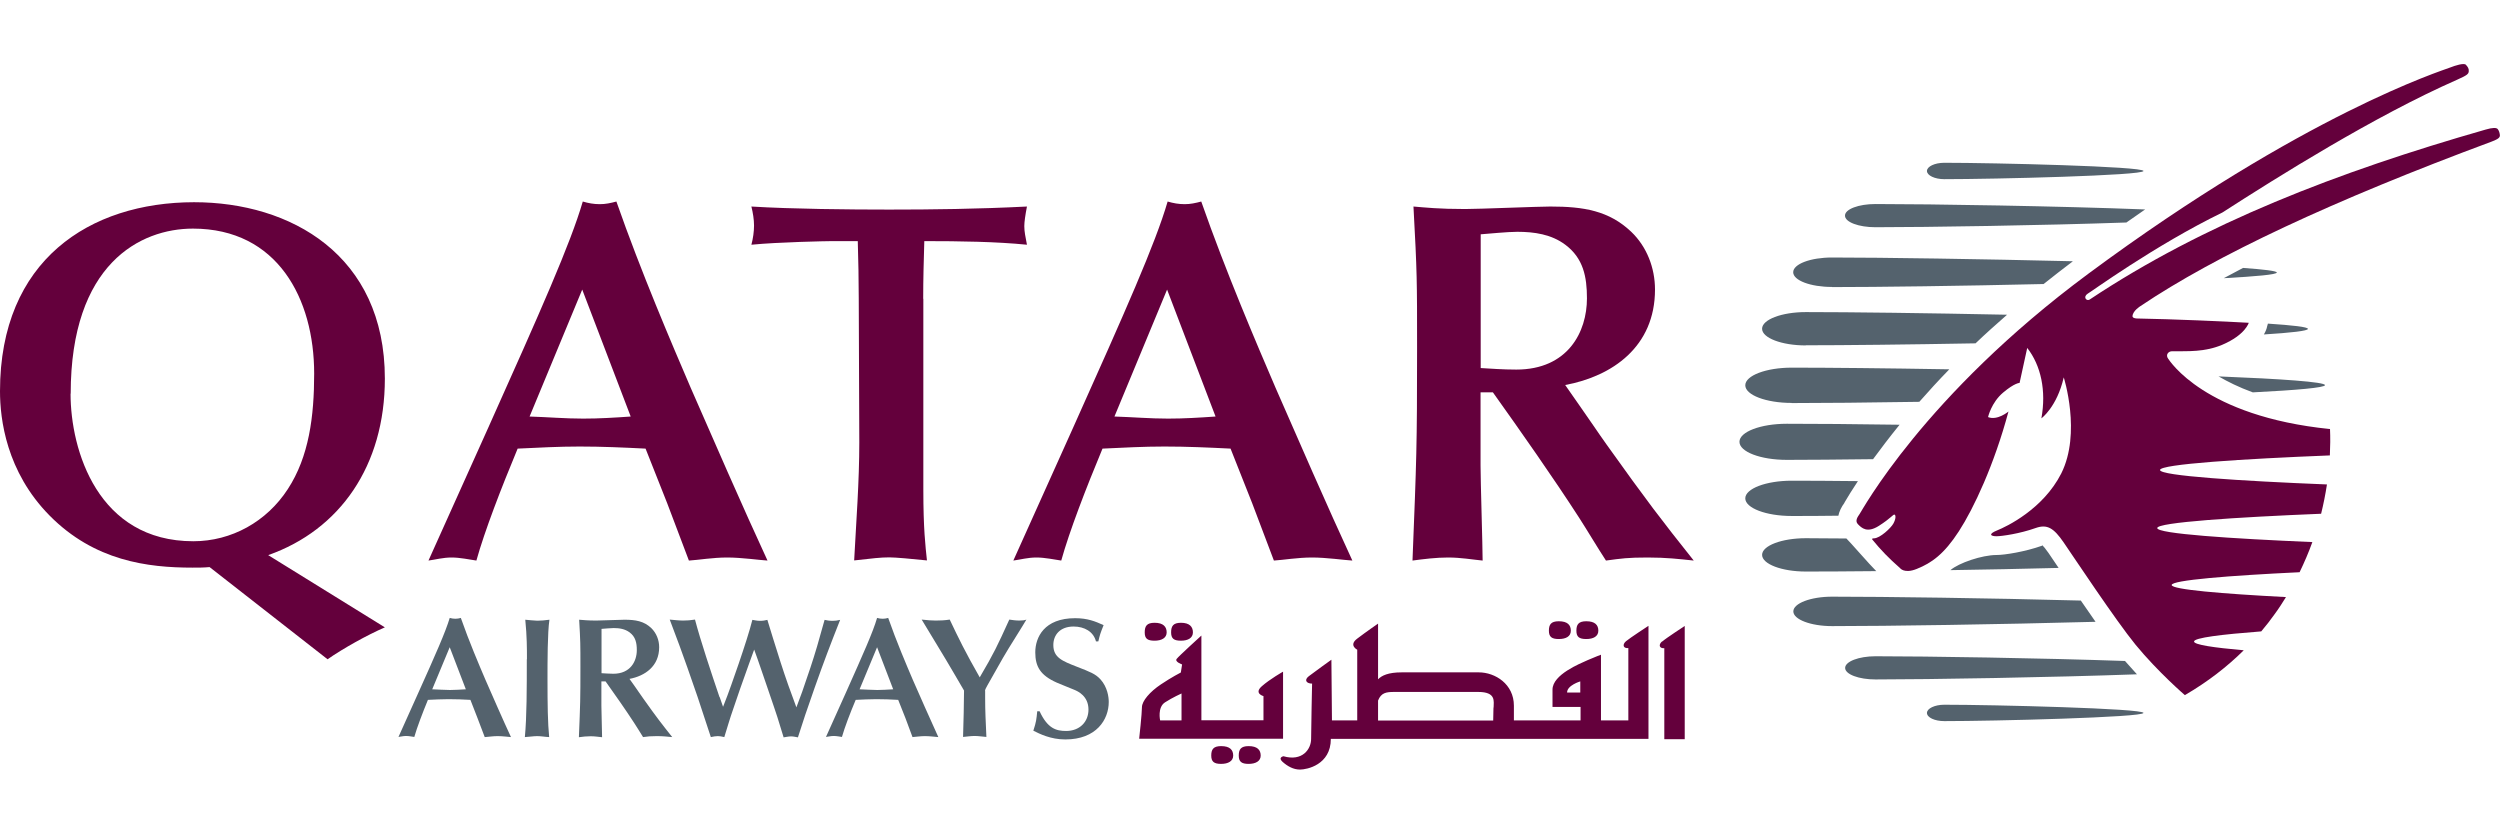
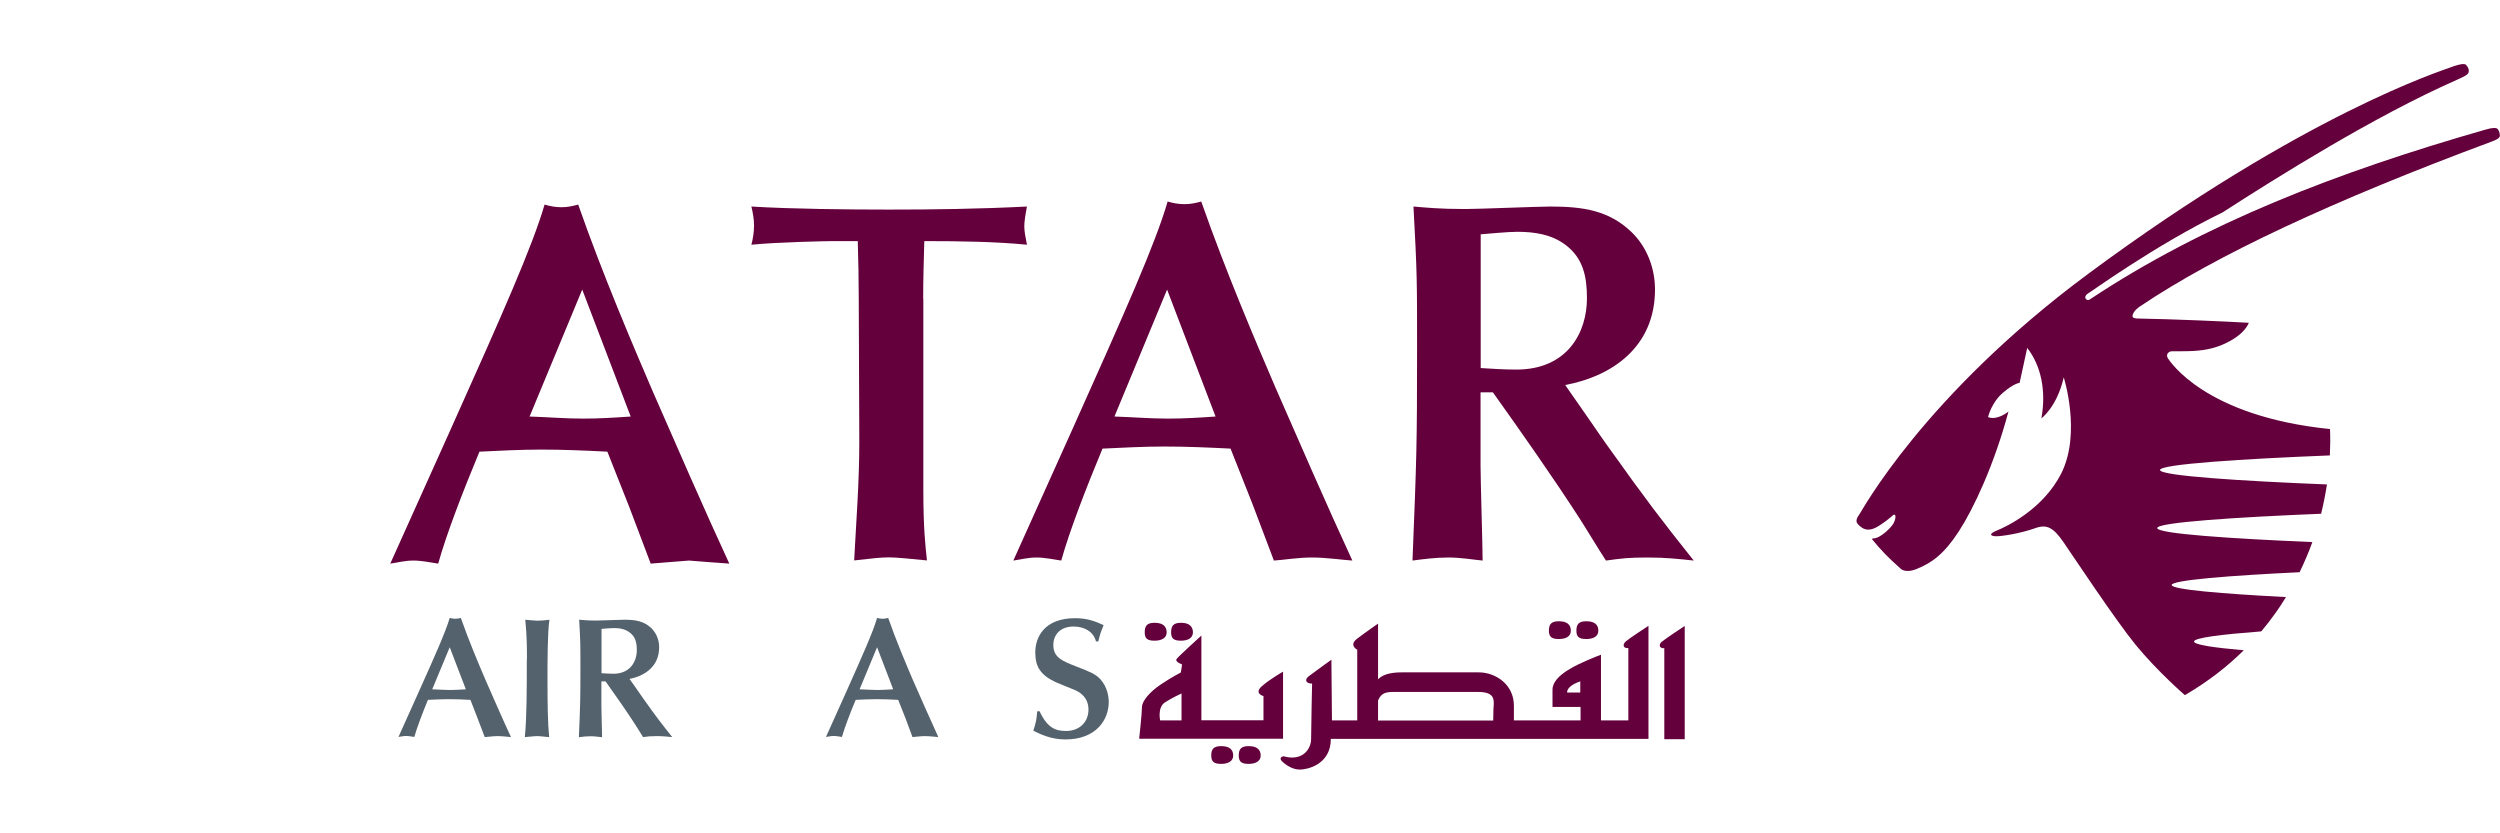
<svg xmlns="http://www.w3.org/2000/svg" id="a" width="180" height="60" viewBox="0 0 180 60">
  <defs>
    <style>.ao,.ap,.aq,.ar{stroke-width:0px;}.ao,.ar{fill:#54626d;}.ap,.aq{fill:#64003c;}.aq,.ar{fill-rule:evenodd;}</style>
  </defs>
  <g id="b">
    <g id="c">
      <g id="d">
        <g id="e">
          <g id="f">
            <g id="g">
              <path id="h" class="ap" d="m85.07,51.87h-1.54s-.21-.94.35-1.3c.56-.36,1.19-.64,1.19-.64,0,0,0,1.94,0,1.94Zm7.31-3.51s-.94.53-1.53,1.05c-.59.52.12.71.12.71v1.74h-4.47v-6.1s-1.63,1.48-1.78,1.68c-.16.21.39.4.39.4l-.09.58s-.65.33-1.44.86c-.78.52-1.36,1.19-1.36,1.64s-.2,2.27-.2,2.27h10.36s0-4.84,0-4.84Zm-9.25-2.23c.51,0,.87-.2.87-.6s-.24-.69-.87-.69c-.56,0-.71.24-.71.69s.19.6.71.6m1.9,0c.51,0,.86-.2.86-.6s-.24-.69-.86-.69c-.56,0-.71.24-.71.69s.2.6.71.6m2.89,7.59c-.56,0-.71.24-.71.68s.2.6.71.6.87-.2.87-.6-.23-.68-.87-.68m1.98,0c-.56,0-.71.24-.71.68s.2.6.71.6.87-.2.87-.6-.24-.68-.87-.68m22.33-7.71c.52,0,.87-.19.87-.6s-.24-.68-.87-.68c-.56,0-.71.24-.71.68s.2.6.71.6m1.98,0c.51,0,.87-.19.87-.6s-.24-.68-.87-.68c-.56,0-.71.24-.71.68s.19.6.71.6m5.46.17c-.28.24-.2.52.16.49v6.55h1.47v-8.15s-1.35.88-1.62,1.12m-5.9,3.67h-.95c0-.52.95-.8.95-.8v.8Zm-6.25,1.08c0,.24-.01.62-.02.94h-8.29v-1.44c.22-.56.58-.62,1.15-.62h6.06c1.31,0,1.11.68,1.11,1.12m9.7-4.28v5.21h-1.97v-4.73s-.41.15-.96.39c-.55.25-2.53,1.04-2.53,2.12v1.25h2.02v.97h-4.8c0-.23,0-.57,0-1.06,0-1.55-1.34-2.4-2.53-2.4h-5.55c-.97,0-1.44.23-1.7.5v-4.01s-.87.6-1.5,1.08c-.64.48,0,.8,0,.8v5.09h-1.82l-.04-4.37s-1.27.91-1.63,1.19c-.36.28-.16.53.24.53,0,0-.07,3.23-.07,3.98s-.64,1.64-1.99,1.25c0,0-.42.08-.07.4.36.32.78.56,1.26.56s2.22-.33,2.22-2.21h22.87v-8.14s-1.35.88-1.62,1.11c-.28.24-.2.53.16.49" />
            </g>
            <g id="i">
              <g id="j">
                <g id="k">
-                   <path id="l" class="aq" d="m5.09,28.35c0-9.36,5.02-11.89,8.8-11.89,6.09,0,8.73,5.05,8.73,10.44,0,3.08-.37,5.98-1.9,8.32-1.52,2.34-4.05,3.75-6.8,3.75-6.87,0-8.84-6.54-8.84-10.63m18.5,19.13c1.12-.78,2.86-1.75,4.13-2.3l-8.4-5.2c5.16-1.82,8.4-6.43,8.4-12.71,0-8.91-6.8-12.7-13.74-12.7C6.46,14.57,0,18.73,0,28.17c0,2,.45,5.79,3.57,8.95,3.23,3.27,7.06,3.75,10.29,3.75.41,0,.82,0,1.23-.04l8.51,6.65" />
-                 </g>
+                   </g>
                <g id="m">
-                   <path id="n" class="aq" d="m45.41,29.99c-1.15.08-2.26.15-3.42.15-1.3,0-2.56-.11-3.86-.15l3.79-9.14,3.49,9.14Zm4.2,10.37c.67-.04,1.71-.22,2.75-.22s2.34.19,2.9.22c-1.67-3.6-4.12-9.21-5.53-12.44-1.34-3.12-3.57-8.32-5.35-13.41-.41.11-.78.19-1.19.19-.45,0-.82-.07-1.23-.19-.89,3.05-3.04,7.88-6.8,16.27l-4.31,9.58c.52-.07,1.04-.22,1.67-.22.59,0,1.3.15,1.78.22.59-2.12,1.78-5.2,2.97-8.06,1.49-.07,2.97-.15,4.46-.15,1.6,0,3.16.07,4.75.15l1.56,3.94,1.56,4.12" />
+                   <path id="n" class="aq" d="m45.41,29.99c-1.15.08-2.26.15-3.42.15-1.3,0-2.56-.11-3.86-.15l3.79-9.14,3.49,9.14Zm4.2,10.37s2.34.19,2.9.22c-1.67-3.6-4.12-9.21-5.53-12.44-1.34-3.12-3.57-8.32-5.35-13.41-.41.11-.78.19-1.19.19-.45,0-.82-.07-1.23-.19-.89,3.05-3.04,7.88-6.8,16.27l-4.31,9.58c.52-.07,1.04-.22,1.67-.22.59,0,1.3.15,1.78.22.59-2.12,1.78-5.2,2.97-8.06,1.49-.07,2.97-.15,4.46-.15,1.6,0,3.16.07,4.75.15l1.56,3.94,1.56,4.12" />
                </g>
                <g id="o">
                  <path id="p" class="aq" d="m66.47,21.52c0-1.41.04-2.82.08-4.16,2.56,0,5.2.04,7.39.26-.11-.59-.19-.93-.19-1.34,0-.3.07-.78.19-1.41-3.57.18-6.84.22-9.92.22-2.86,0-6.98-.04-9.92-.22.11.44.19.93.19,1.37s-.07.93-.19,1.38c1.9-.19,5.46-.26,5.8-.26h1.86c.04,1.45.07,2.75.07,4.12l.04,10.36c0,2.82-.22,5.68-.37,8.51,1.34-.15,1.9-.22,2.53-.22.45,0,1.64.11,2.71.22-.11-1.04-.26-2.27-.26-5.09v-13.75" />
                </g>
                <g id="q">
                  <path id="r" class="aq" d="m87.52,29.99c-1.15.08-2.27.15-3.42.15-1.3,0-2.56-.11-3.86-.15l3.79-9.14,3.49,9.14Zm4.2,10.37c.67-.04,1.71-.22,2.75-.22s2.34.19,2.9.22c-1.67-3.6-4.12-9.21-5.53-12.44-1.34-3.12-3.57-8.32-5.35-13.41-.41.11-.78.19-1.19.19-.45,0-.82-.07-1.23-.19-.89,3.05-3.04,7.88-6.8,16.27l-4.31,9.58c.52-.07,1.04-.22,1.67-.22.59,0,1.3.15,1.78.22.59-2.12,1.78-5.2,2.97-8.06,1.49-.07,2.97-.15,4.46-.15,1.6,0,3.16.07,4.76.15l1.56,3.94,1.56,4.12" />
                </g>
                <g id="s">
                  <path id="t" class="aq" d="m112.7,27.72c3.38-.63,6.46-2.75,6.46-6.87,0-1.56-.59-3.09-1.71-4.16-1.6-1.52-3.42-1.82-5.83-1.82-.85,0-5.16.18-6.13.18-1.9,0-2.86-.11-3.72-.18.26,4.79.26,5.31.26,10.18,0,7.17-.04,7.99-.33,15.31.82-.11,1.71-.22,2.56-.22.93,0,1.75.15,2.49.22,0-.97-.15-5.76-.15-6.84v-5.27h.89c2.01,2.82,4.31,6.09,6.21,9.03.55.85,1.37,2.23,1.93,3.08,1.12-.15,1.56-.22,3.01-.22,1.34,0,2.27.11,3.31.22-2.34-2.94-3.34-4.24-6.28-8.36-.56-.78-1.38-2.01-1.93-2.78l-1.04-1.49Zm-6.09-10.85c.56-.04,1.93-.18,2.64-.18,1.22,0,2.45.18,3.45.93,1.3.97,1.56,2.31,1.56,3.86,0,2.42-1.37,5.13-5.09,5.13-.97,0-1.86-.07-2.56-.11v-9.62" />
                </g>
              </g>
            </g>
            <g id="u">
              <g id="v">
                <path id="w" class="ar" d="m33.53,49.63c-.38.02-.75.05-1.13.05-.43,0-.85-.04-1.28-.05l1.26-3.03,1.16,3.03Zm1.39,3.44c.22-.01.56-.07.91-.07s.78.06.96.07c-.56-1.2-1.37-3.06-1.84-4.13-.44-1.03-1.18-2.76-1.77-4.45-.14.04-.26.06-.39.06-.15,0-.27-.02-.41-.06-.3,1.01-1.01,2.61-2.26,5.39l-1.43,3.18c.17-.02.34-.07.55-.07.2,0,.43.05.59.07.2-.7.59-1.72.98-2.67.49-.02.99-.05,1.48-.05.53,0,1.05.02,1.58.05l.51,1.31.52,1.37" />
              </g>
              <g id="x">
                <path id="y" class="ar" d="m37.93,47.46c0,2.11,0,4.14-.14,5.61.27-.01.62-.07.89-.07s.58.06.86.07c-.1-1-.12-2.33-.12-4.16,0-1.24,0-3.38.14-4.29-.3.04-.6.07-.87.07-.18,0-.64-.05-.87-.07.12,1.2.12,2.07.12,2.85" />
              </g>
              <g id="z">
                <path id="aa" class="ar" d="m45.32,48.88c1.12-.21,2.14-.91,2.14-2.28,0-.52-.2-1.02-.57-1.38-.53-.5-1.13-.6-1.93-.6-.29,0-1.71.06-2.03.06-.63,0-.95-.04-1.23-.06.09,1.59.09,1.76.09,3.38,0,2.38-.01,2.65-.11,5.08.27-.04.57-.07.85-.07.31,0,.58.05.82.07,0-.32-.05-1.91-.05-2.27v-1.75h.3c.66.93,1.43,2.02,2.06,2.99.19.28.46.74.64,1.02.37-.05.52-.07,1-.07.44,0,.75.04,1.1.07-.77-.97-1.11-1.4-2.08-2.77-.19-.26-.46-.67-.64-.92l-.35-.49Zm-2.02-3.6c.19-.01.64-.06.88-.06.41,0,.81.06,1.15.31.43.32.52.76.52,1.28,0,.8-.46,1.7-1.69,1.7-.32,0-.62-.03-.85-.04v-3.19" />
              </g>
              <g id="ab">
-                 <path id="ac" class="ar" d="m51.8,50.18c-.58-1.71-1.38-4.11-1.76-5.57-.31.05-.58.07-.86.07-.3,0-.72-.05-.96-.07.51,1.33.94,2.51,1.27,3.45.57,1.6.94,2.71,1.38,4.07l.31.94c.17-.04.37-.07.5-.07s.26.02.47.07c.2-.64.43-1.43.61-1.93.48-1.41.54-1.6,1.17-3.35l.37-1.02c.14.39.37,1.02.5,1.42.14.38.77,2.27.92,2.69.19.56.25.72.7,2.21.11-.01.34-.07.53-.07s.31.04.5.07c.47-1.47.52-1.61,1.21-3.59.68-1.92,1.1-3.02,1.83-4.87-.19.05-.37.07-.55.07-.23,0-.43-.04-.57-.07-.44,1.6-.67,2.38-1.02,3.44-.58,1.72-.65,1.92-1.01,2.86-.4-1.06-.78-2.13-1.13-3.22-.2-.59-.95-3.05-.96-3.08-.17.04-.3.07-.54.07-.22,0-.38-.05-.54-.07-.37,1.51-1.67,5.13-1.8,5.46l-.31.8-.24-.69" />
-               </g>
+                 </g>
              <g id="ad">
                <path id="ae" class="ar" d="m64.3,49.63c-.38.02-.75.05-1.13.05-.43,0-.85-.04-1.28-.05l1.26-3.03,1.16,3.03Zm1.39,3.44c.22-.01.57-.07.91-.07s.78.06.96.07c-.55-1.2-1.37-3.06-1.84-4.13-.44-1.03-1.18-2.76-1.77-4.45-.14.04-.26.06-.39.06-.15,0-.27-.02-.41-.06-.29,1.01-1.01,2.61-2.25,5.39l-1.43,3.18c.17-.02.35-.07.56-.07s.43.05.59.07c.2-.7.59-1.72.99-2.67.49-.02.98-.05,1.48-.05.53,0,1.05.02,1.58.05l.52,1.31.51,1.37" />
              </g>
              <g id="af">
-                 <path id="ag" class="ar" d="m70.92,49.76c0-.11.08-.24.16-.39.52-.89,1-1.81,1.55-2.7.18-.3,1.08-1.72,1.27-2.06-.13.05-.27.07-.51.07-.27,0-.52-.04-.72-.07-.89,1.95-1.08,2.37-2.13,4.16-1.05-1.84-1.52-2.81-2.16-4.16-.36.06-.72.07-1.01.07-.27,0-.55-.02-1.01-.07.64,1.07,1.69,2.77,2.32,3.86l.73,1.25c0,.77-.04,2.38-.07,3.34.23-.02.58-.07.83-.07.28,0,.56.05.85.07-.05-1.15-.09-1.81-.09-2.85v-.46" />
-               </g>
+                 </g>
              <g id="ah">
                <path id="ai" class="ar" d="m74.68,51.22c-.06.59-.07.75-.28,1.39.44.22,1.24.63,2.3.63,2.25,0,3.13-1.44,3.13-2.7,0-.35-.09-1.07-.6-1.63-.36-.39-.73-.53-1.68-.9-1.08-.42-1.71-.67-1.71-1.57,0-.72.48-1.33,1.46-1.33.78,0,1.43.37,1.61,1.07h.17c.11-.47.14-.57.38-1.17-.6-.27-1.15-.5-2.05-.5-2.23,0-2.87,1.38-2.87,2.46,0,1.02.36,1.65,1.55,2.18.34.15.92.37,1.27.52.24.1,1.01.44,1.01,1.42,0,.89-.64,1.54-1.61,1.54-.73,0-1.34-.19-1.91-1.42h-.17" />
              </g>
            </g>
            <g id="aj">
              <g id="ak">
-                 <path id="al" class="ao" d="m147.03,39.29c-1.24.44-2.7.67-3.28.67-1.04,0-2.72.57-3.32,1.09,2.51-.04,5.17-.09,7.79-.16-.18-.26-.73-1.08-.73-1.08-.23-.32-.35-.47-.43-.54-.01,0,0,0-.03,0m-15.12-18.6c3.27,0,9.29-.08,15.23-.22.68-.54,1.38-1.09,2.11-1.64-6.59-.16-13.69-.27-17.35-.27-1.54,0-2.79.47-2.79,1.06s1.25,1.06,2.79,1.06m.94-5.13c0,.46.98.83,2.19.83,3.73,0,12.02-.13,18.07-.34.45-.31.91-.64,1.35-.94-6.1-.24-15.4-.39-19.42-.39-1.21,0-2.19.37-2.19.83m26.88,11.57c.67.39,1.47.79,2.48,1.16,3.17-.16,5.2-.34,5.2-.52,0-.23-3.14-.45-7.68-.63m-29.7-2.24c2.77,0,7.3-.05,12.22-.14.71-.68,1.47-1.36,2.27-2.06-5.78-.12-11.3-.19-14.49-.19-1.74,0-3.15.54-3.15,1.2s1.41,1.2,3.15,1.2m31.48-5.58c-.48.25-.93.49-1.39.74,2.33-.13,3.82-.26,3.82-.41,0-.11-.92-.22-2.43-.33m-21.51-6.39c3.55,0,14.34-.26,14.34-.59s-10.79-.59-14.34-.59c-.69,0-1.25.27-1.25.59s.56.59,1.25.59m23.23,10.68c-.03.1-.09.28-.22.5,1.97-.12,3.17-.26,3.17-.4s-1.09-.26-2.88-.38c0,0-.08.28-.08.28Zm-13.4,19.66c-6.74-.18-14.15-.28-17.91-.28-1.54,0-2.79.48-2.79,1.06s1.25,1.06,2.79,1.06c3.96,0,11.96-.12,18.97-.31-.35-.5-.71-1.02-1.06-1.53m3.18,4.35c-6.04-.21-14.26-.34-17.96-.34-1.21,0-2.19.38-2.19.84s.98.83,2.19.83c3.89,0,12.72-.15,18.82-.37-.28-.31-.57-.63-.86-.96m-14.26,3.74c0,.33.56.59,1.25.59,3.54,0,14.34-.27,14.34-.59s-10.79-.59-14.34-.59c-.69,0-1.25.27-1.25.59m-6.38-14.19c.06-.3.2-.62.47-.98-.04.05-.06.09-.02.01.24-.41.56-.93.96-1.53-1.86-.02-3.49-.03-4.77-.03-1.84,0-3.34.57-3.34,1.27s1.5,1.27,3.34,1.27c.94,0,2.08,0,3.36-.02m2.73,3.99c-.45-.44-1.96-2.18-2.15-2.35-1.1,0-2.09-.02-2.92-.02-1.74,0-3.15.54-3.15,1.2s1.41,1.2,3.15,1.2c1.33,0,3.08-.01,5.07-.03m-.23-8.06c.55-.75,1.18-1.58,1.91-2.48-3.26-.05-6.11-.07-8.12-.07-1.88,0-3.41.58-3.41,1.3s1.52,1.3,3.41,1.3c1.6,0,3.75-.02,6.21-.05m-5.86-4.04c2.21,0,5.48-.03,9.19-.09.66-.75,1.37-1.53,2.16-2.34-4.59-.08-8.72-.12-11.35-.12-1.84,0-3.34.57-3.34,1.27s1.5,1.27,3.34,1.27" />
-               </g>
+                 </g>
              <g id="am">
                <path id="an" class="ap" d="m167.76,30.87c.03.65.02,1.29-.01,1.92-6.28.25-12.23.63-12.23,1.05s5.82.79,12.02,1.04c-.11.72-.25,1.42-.42,2.11-6.12.25-11.8.62-11.8,1.03s5.3.76,11.17,1.01c-.27.75-.58,1.47-.92,2.17-5.04.24-9.21.57-9.21.92,0,.33,3.64.63,8.23.87-.26.42-.52.83-.81,1.22-.3.42-.62.84-.97,1.25-2.87.22-4.84.46-4.84.73,0,.23,1.41.44,3.58.63-1.18,1.17-2.59,2.27-4.24,3.23,0,0-1.94-1.67-3.55-3.63-1.43-1.75-4.47-6.34-5.18-7.37-.71-1.03-1.18-1.33-2.02-1.03-1.12.4-2.42.59-2.82.59s-.62-.15.05-.42c.67-.27,3.31-1.52,4.62-4.1,1.46-2.91.18-6.92.18-6.92-.49,2.14-1.61,2.95-1.61,2.95.36-1.99-.03-3.8-1.02-5.07l-.55,2.52s-.35-.01-1.19.7c-.85.72-1.08,1.76-1.08,1.76.67.27,1.47-.4,1.47-.4-1.03,3.84-2.5,6.97-3.57,8.62-1.07,1.65-1.96,2.28-3.03,2.71-.91.37-1.21-.06-1.21-.06-.79-.69-1.39-1.31-2-2.06,0,0-.05-.09.12-.08.44,0,1.23-.75,1.4-1.06.2-.36.18-.63.08-.65-.1-.02-.27.27-1.12.81-.85.54-1.24.16-1.52-.13-.22-.24,0-.53.13-.72.13-.16,4.61-8.52,16.48-17.31,15.55-11.51,25.48-14.62,26.04-14.84.38-.15.99-.34,1.13-.2.15.16.23.29.21.48-.02.19-.12.28-.84.6-5.97,2.63-12.94,7.01-16.9,9.56-4.87,2.37-9.52,5.76-9.69,5.84-.37.23-.1.57.13.43,8.22-5.47,17.86-9.19,28.51-12.24.51-.15.79-.15.88-.03.1.13.13.27.15.42.02.2-.15.3-.58.47-11.44,4.25-19.88,8.2-25.3,11.85,0,0-.56.34-.57.73,0,.15.3.16.3.16,2.72.05,6.35.21,8.07.31,0,0-.24.87-1.9,1.58-1.28.54-2.46.46-3.63.47-.26,0-.48.26-.27.54.11.14,2.59,4.14,11.64,5.06" />
              </g>
            </g>
          </g>
        </g>
      </g>
    </g>
  </g>
</svg>